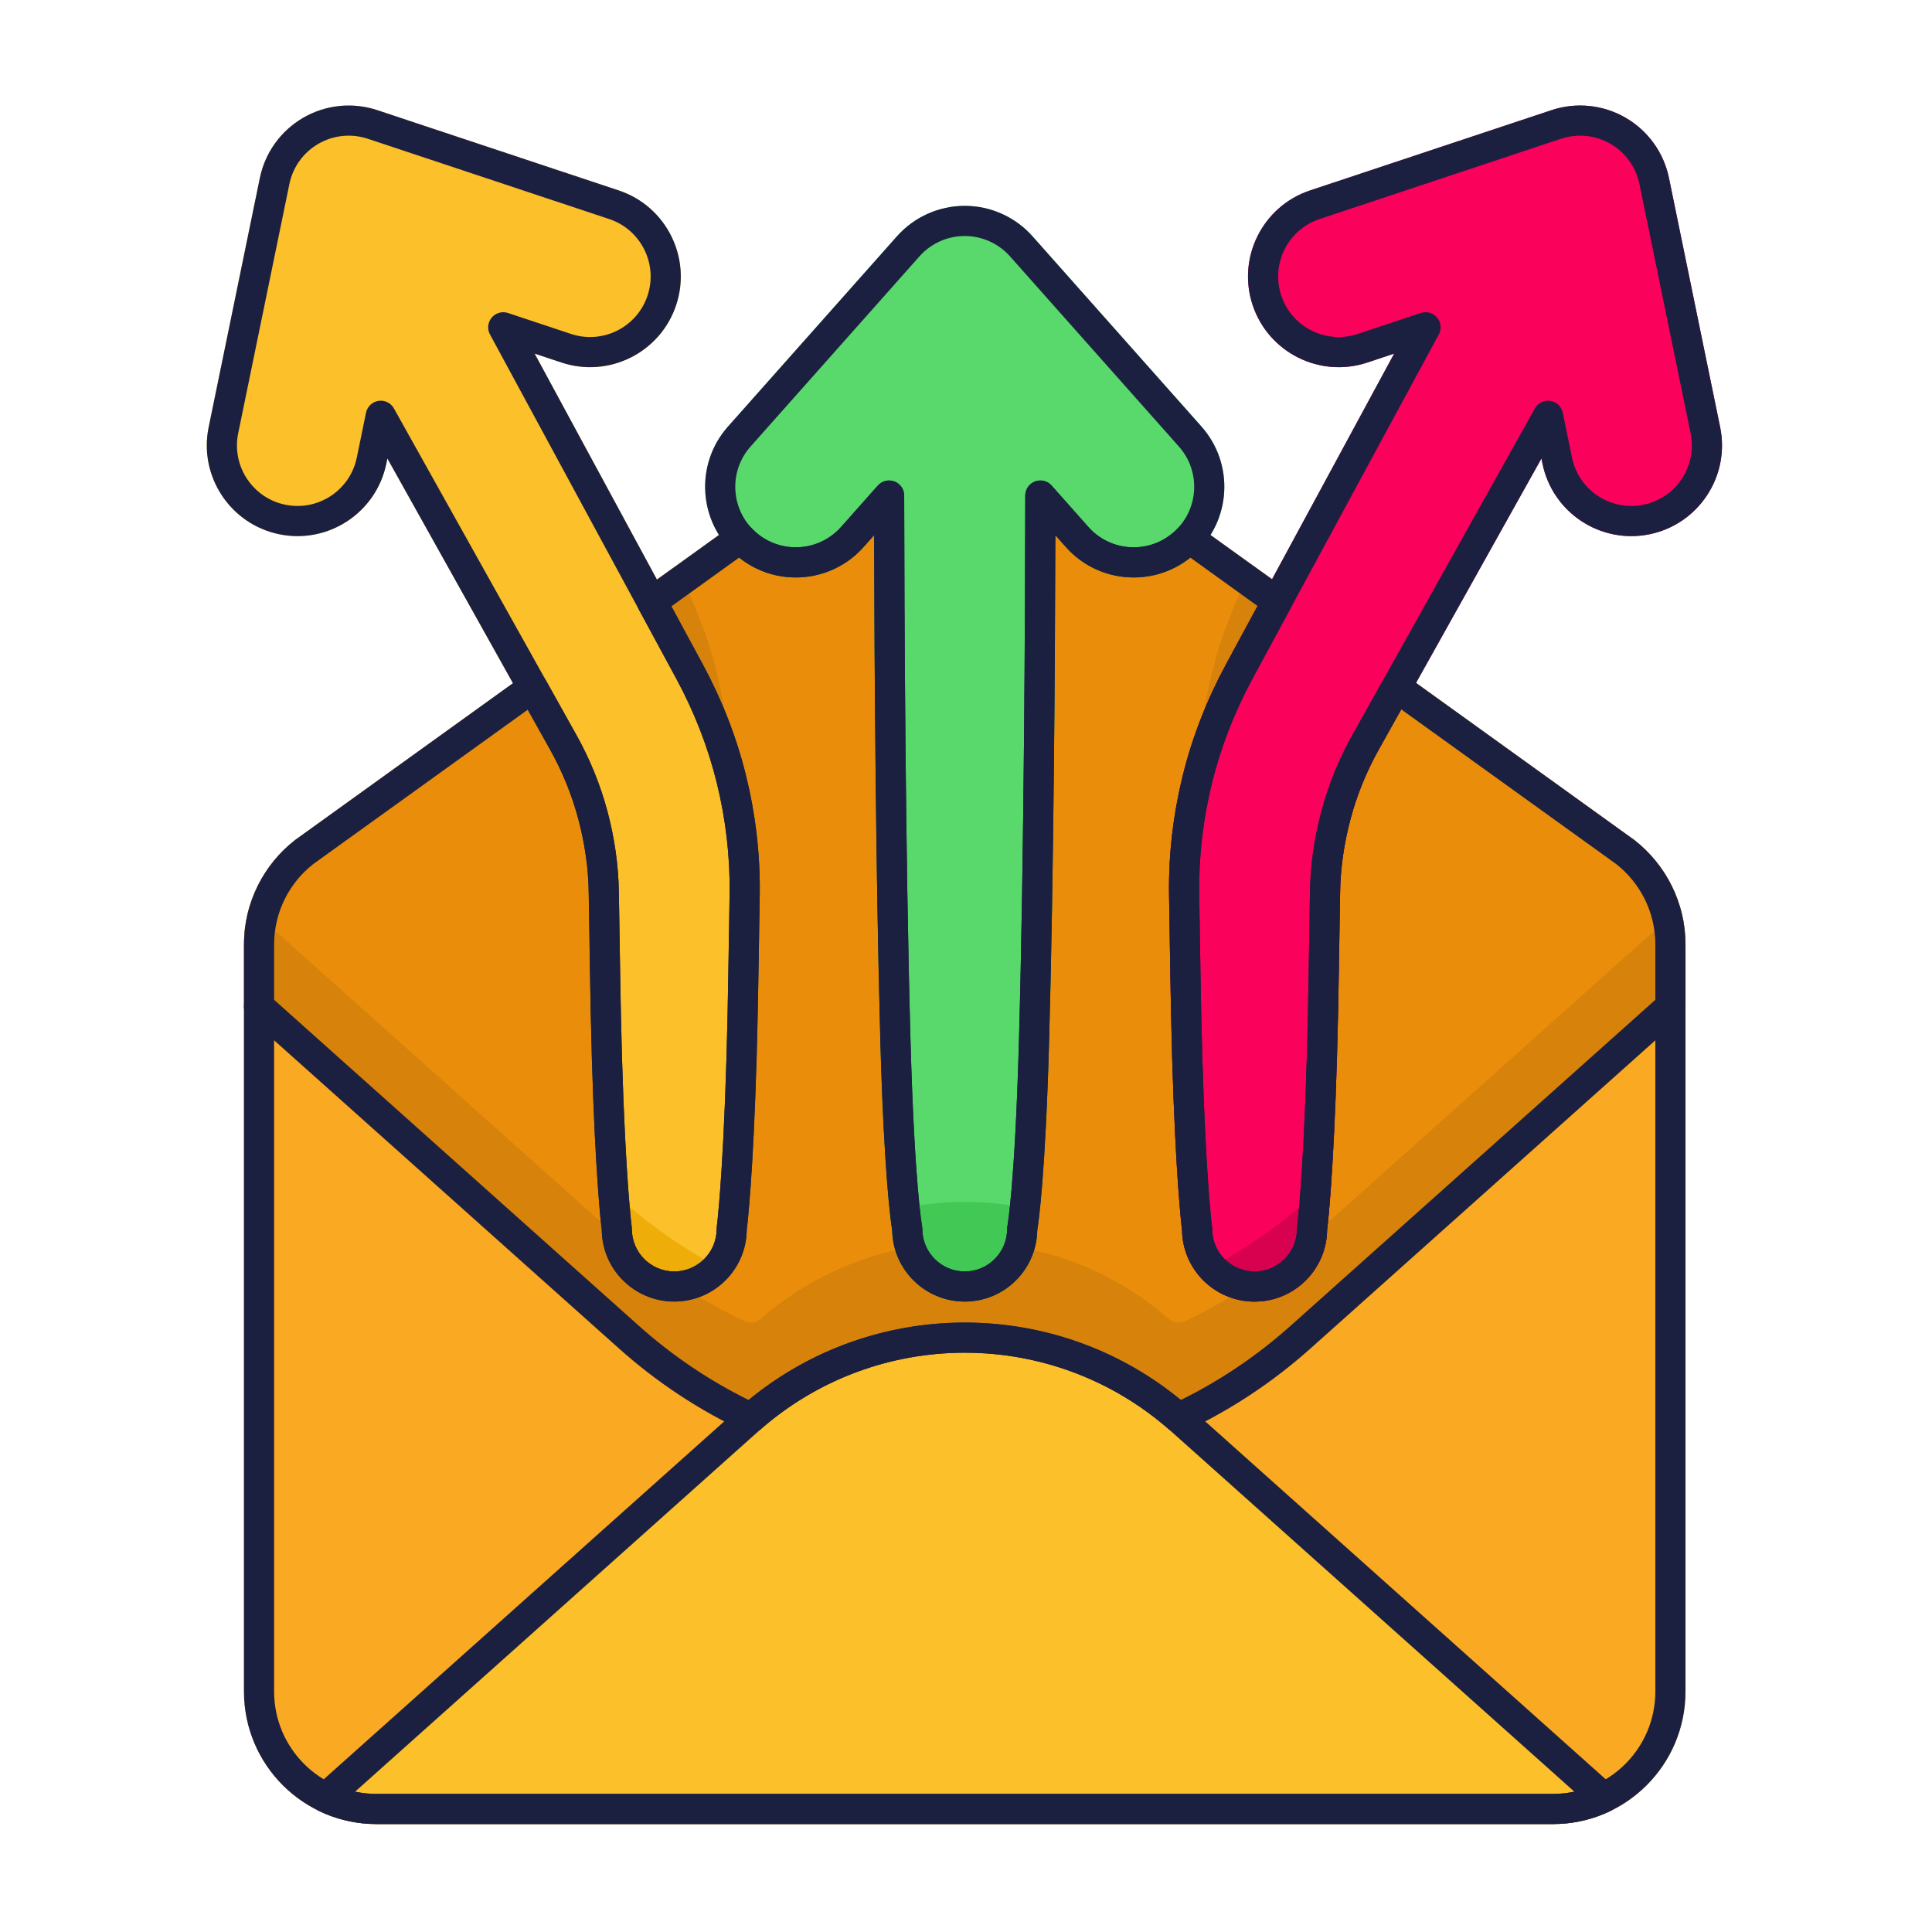
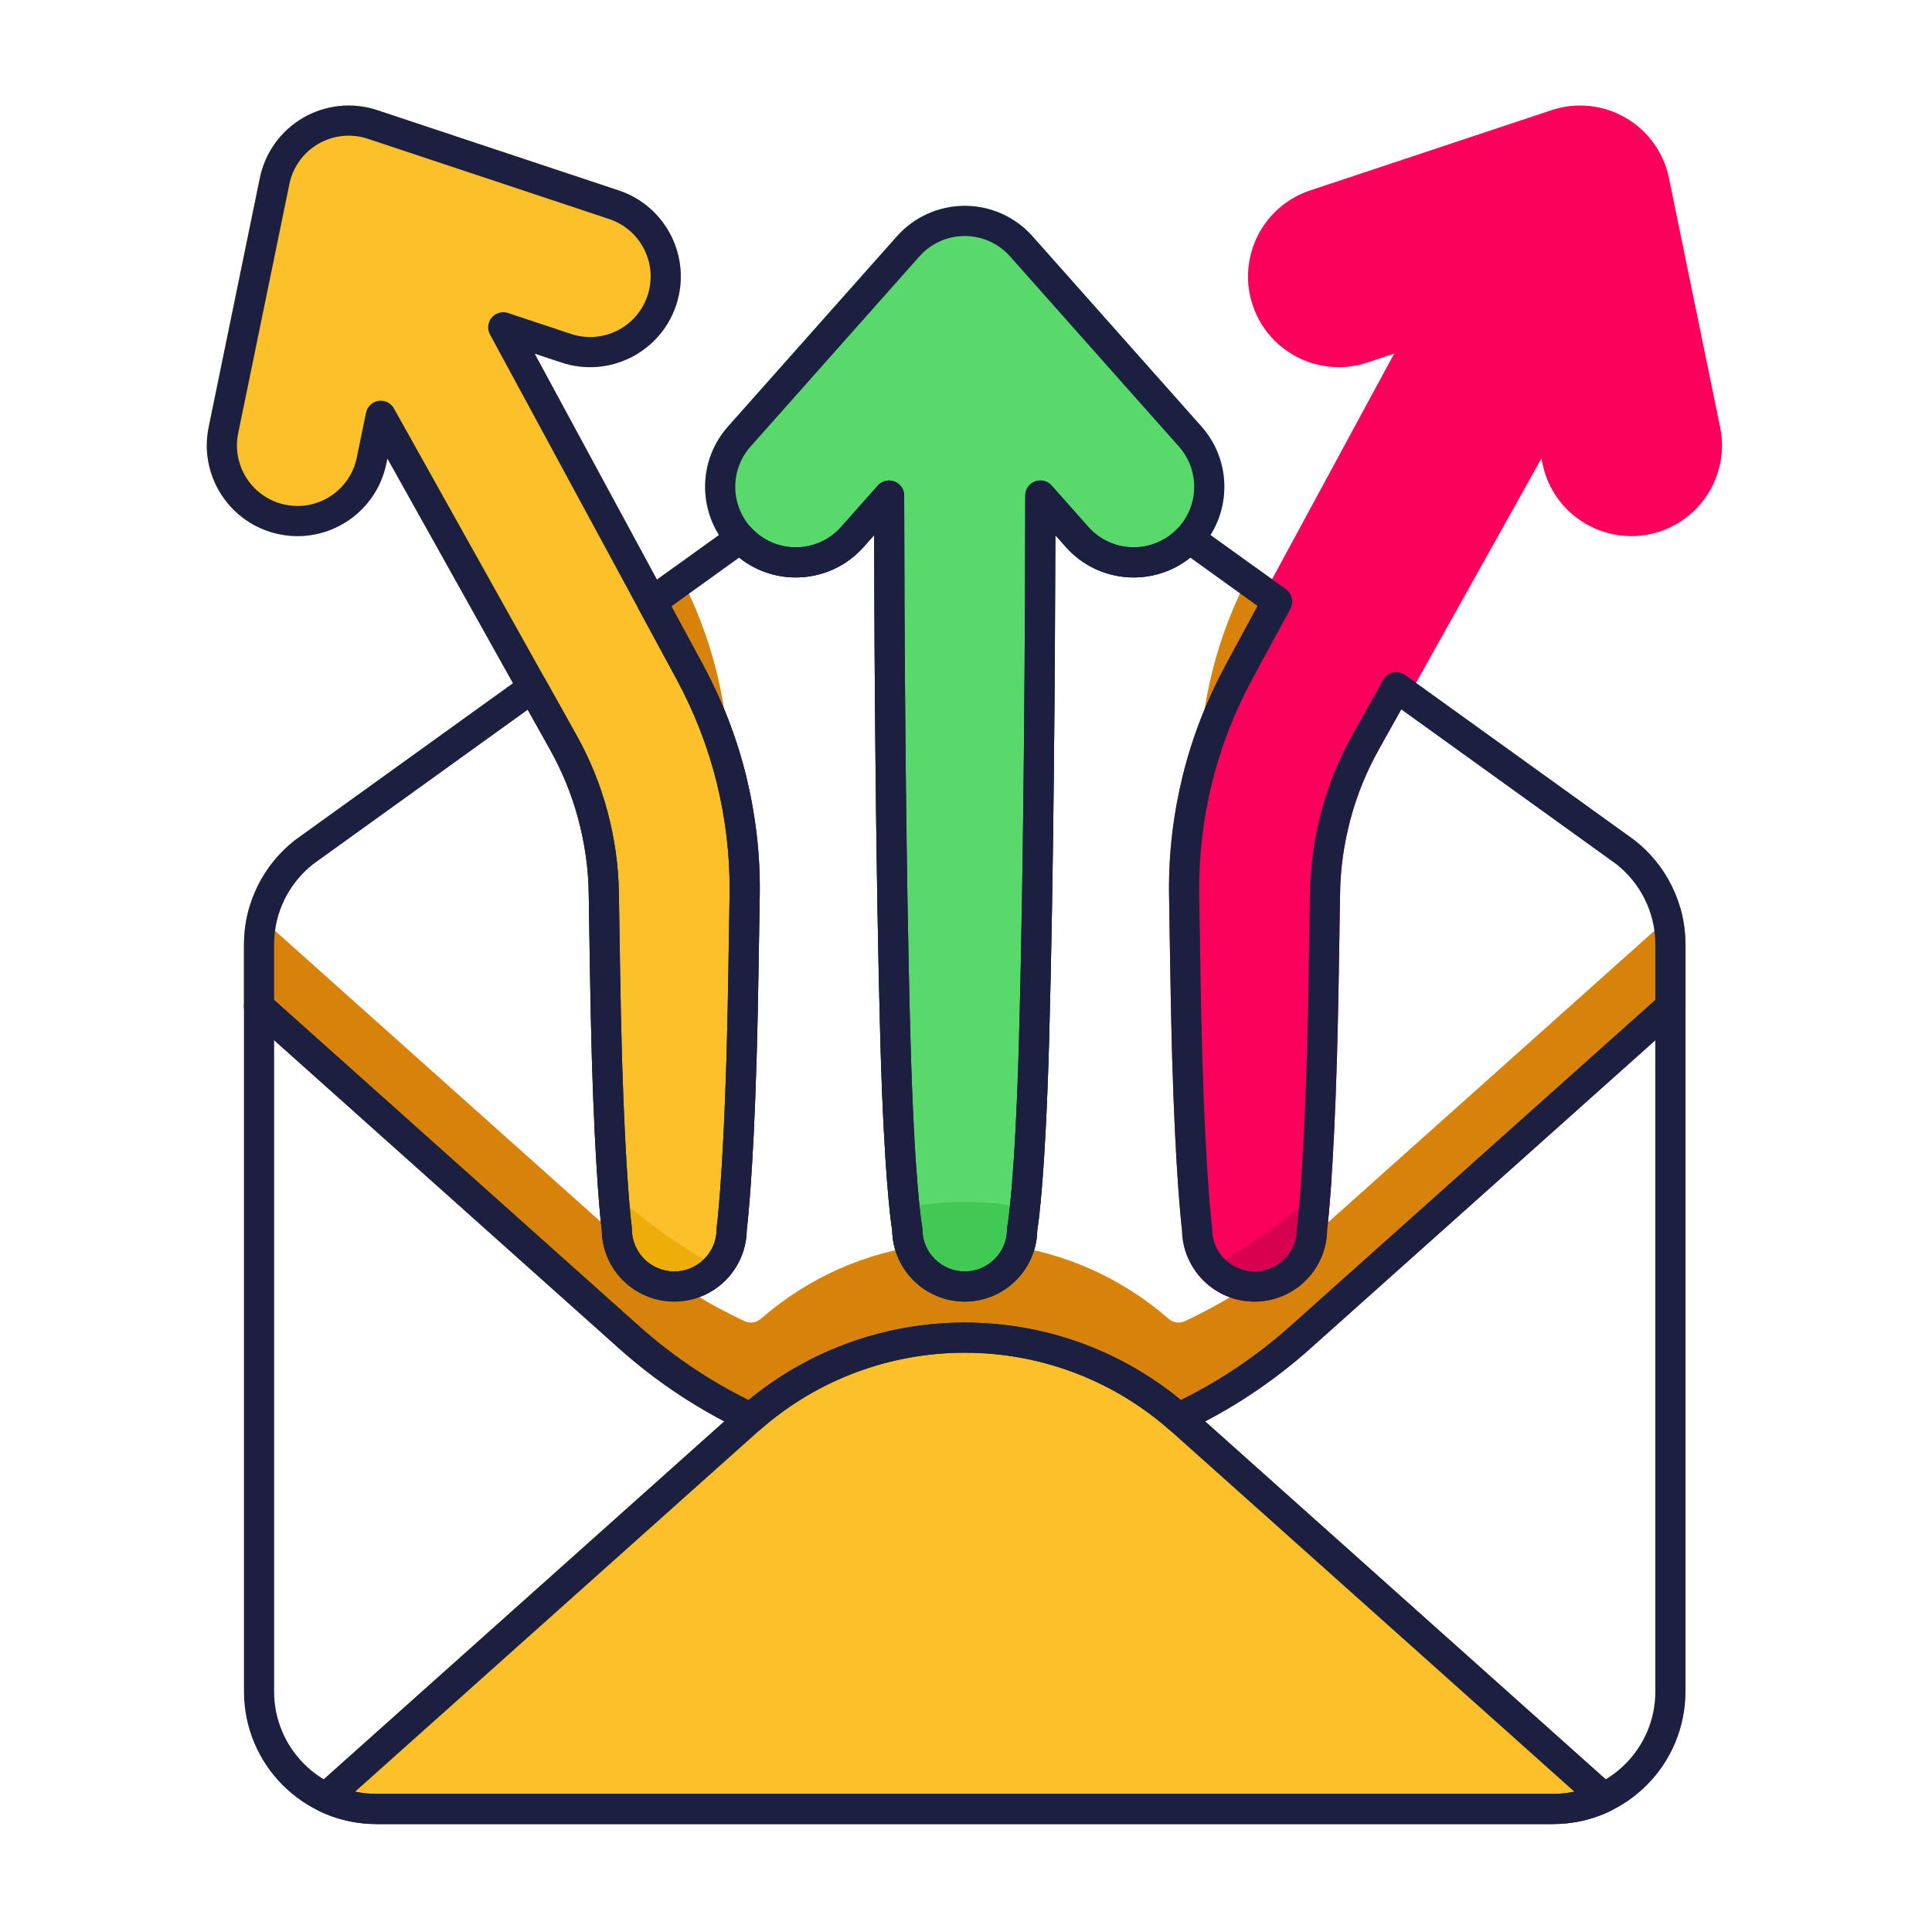
<svg xmlns="http://www.w3.org/2000/svg" width="100%" height="100%" viewBox="0 0 267 267" version="1.1" xml:space="preserve" style="fill-rule:evenodd;clip-rule:evenodd;stroke-linejoin:round;stroke-miterlimit:2;">
-   <path d="M230.85,137.023l-195.051,0l-0.107,0.003c-1.1,0.056 -1.976,0.967 -1.976,2.081c-0,-0 -0,68.558 -0,94.663c-0,10.114 8.199,18.313 18.313,18.313c36.728,0 125.863,0 162.591,0c10.114,0 18.313,-8.199 18.313,-18.313c0,-26.105 0,-94.663 0,-94.663c0,-1.15 -0.933,-2.084 -2.083,-2.084Z" style="fill:#faa923;" />
-   <path d="M103.839,72.958c-0.714,-0.77 -1.891,-0.888 -2.744,-0.274l-12.227,8.799c-0.851,0.612 -1.115,1.761 -0.616,2.682l5.248,9.696c2.449,4.544 4.333,9.351 5.557,14.324c1.222,4.962 1.835,10.075 1.776,15.224c-0.124,6.534 -0.194,14.665 -0.431,22.715c-0.505,17.11 -1.348,23.456 -1.348,23.456c-0.012,0.091 -0.018,0.183 -0.018,0.275c0,3.233 -2.624,5.857 -5.856,5.857c-3.232,-0 -5.857,-2.624 -5.857,-5.857c0,-0.092 -0.006,-0.184 -0.018,-0.275c0,-0 -0.843,-6.346 -1.347,-23.456c-0.238,-8.052 -0.307,-16.185 -0.431,-22.719c-0.046,-3.846 -0.608,-7.649 -1.594,-11.335c-0.984,-3.678 -2.438,-7.228 -4.316,-10.575c0.002,0.003 -4.183,-7.486 -4.183,-7.486c-0.29,-0.518 -0.787,-0.888 -1.367,-1.017c-0.58,-0.129 -1.187,-0.005 -1.669,0.342l-31.59,22.733c-0.024,0.017 -0.046,0.034 -0.069,0.052c-4.276,3.352 -7.023,8.565 -7.023,14.42c-0,-0 -0,8.568 -0,8.568c-0,0.593 0.253,1.158 0.695,1.553l51.125,45.686c5.321,4.755 11.174,8.58 17.354,11.477c0.748,0.35 1.632,0.226 2.254,-0.317c16.142,-14.086 40.222,-14.086 56.361,0c0.622,0.543 1.506,0.667 2.254,0.317c6.18,-2.897 12.033,-6.722 17.354,-11.477c-0,0 51.125,-45.686 51.125,-45.686c0.442,-0.395 0.695,-0.96 0.695,-1.553l0,-8.568c0,-5.855 -2.747,-11.068 -7.023,-14.42c-0.023,-0.018 -0.045,-0.035 -0.069,-0.052l-31.654,-22.779c-0.482,-0.347 -1.089,-0.471 -1.669,-0.342c-0.58,0.128 -1.077,0.499 -1.367,1.017l-4.211,7.535c-1.876,3.344 -3.329,6.894 -4.313,10.572c-0.987,3.686 -1.549,7.489 -1.594,11.335c-0.124,6.534 -0.194,14.667 -0.432,22.719c-0.504,17.11 -1.347,23.456 -1.347,23.456c-0.012,0.091 -0.018,0.183 -0.018,0.275c-0,3.233 -2.624,5.857 -5.856,5.857c-3.233,-0 -5.857,-2.624 -5.857,-5.857c0,-0.092 -0.006,-0.184 -0.018,-0.275c-0,-0 -0.843,-6.346 -1.347,-23.456c-0.238,-8.05 -0.308,-16.181 -0.432,-22.715c-0.058,-5.149 0.555,-10.262 1.776,-15.224c1.225,-4.973 3.108,-9.78 5.557,-14.324c0,-0 5.273,-9.742 5.273,-9.742c0.499,-0.922 0.235,-2.071 -0.615,-2.683l-12.163,-8.752c-0.853,-0.614 -2.03,-0.496 -2.744,0.274c-0.184,0.198 -0.378,0.388 -0.583,0.571c-3.453,3.065 -8.745,2.752 -11.811,-0.701c0,0 -5.084,-5.725 -5.084,-5.725c-0.574,-0.646 -1.487,-0.871 -2.296,-0.564c-0.808,0.306 -1.344,1.08 -1.345,1.945c-0.02,16.312 -0.157,49.28 -0.869,75.191c-0.557,20.255 -1.604,25.788 -1.604,25.788c-0.025,0.129 -0.037,0.261 -0.037,0.392c-0,3.233 -2.624,5.857 -5.856,5.857c-3.233,-0 -5.857,-2.624 -5.857,-5.857c0,-0.131 -0.012,-0.263 -0.037,-0.392c-0,-0 -1.046,-5.533 -1.604,-25.788c-0.712,-25.911 -0.849,-58.879 -0.869,-75.191c-0.001,-0.865 -0.537,-1.639 -1.345,-1.945c-0.808,-0.307 -1.722,-0.082 -2.296,0.564l-5.084,5.725c-3.066,3.453 -8.358,3.766 -11.811,0.701c-0.205,-0.183 -0.399,-0.373 -0.583,-0.571Z" style="fill:#e98d0a;" />
  <path d="M232.213,125.438l-51.1,45.664c-5.321,4.754 -11.174,8.579 -17.354,11.476c-0.748,0.351 -1.632,0.226 -2.254,-0.317c-6.614,-5.772 -14.561,-9.179 -22.747,-10.219c-0.867,2.15 -2.974,3.67 -5.433,3.67c-2.46,-0 -4.567,-1.52 -5.434,-3.67c-8.188,1.042 -16.134,4.448 -22.747,10.22c-0.622,0.542 -1.506,0.667 -2.254,0.316c-4.524,-2.121 -8.873,-4.739 -12.966,-7.856c-0.213,-0.142 -0.415,-0.298 -0.606,-0.466c-1.288,-1.001 -2.549,-2.053 -3.782,-3.154l-51.1,-45.664c-0.469,1.618 -0.72,3.33 -0.72,5.101c-0,-0 -0,8.568 -0,8.568c-0,0.593 0.253,1.158 0.695,1.553l51.125,45.686c5.321,4.755 11.174,8.58 17.354,11.477c0.748,0.35 1.632,0.226 2.254,-0.317c16.142,-14.086 40.222,-14.086 56.361,0c0.622,0.543 1.506,0.667 2.254,0.317c6.18,-2.897 12.033,-6.722 17.354,-11.477c-0,0 51.125,-45.686 51.125,-45.686c0.442,-0.395 0.695,-0.96 0.695,-1.553l0,-8.568c0,-1.771 -0.251,-3.483 -0.72,-5.101Zm-58.947,-47.204l-0.207,0.382c-2.449,4.545 -4.332,9.351 -5.557,14.325c-1.221,4.961 -1.834,10.074 -1.776,15.224c0.059,3.077 0.105,6.509 0.163,10.119c0.254,-3.411 0.798,-6.788 1.613,-10.099c1.225,-4.973 3.108,-9.78 5.557,-14.324c0,-0 5.273,-9.742 5.273,-9.742c0.499,-0.922 0.235,-2.071 -0.615,-2.683l-4.451,-3.202Zm-79.948,0.046l-4.45,3.203c-0.851,0.612 -1.115,1.761 -0.616,2.682l5.248,9.696c2.449,4.544 4.333,9.351 5.557,14.324c0.815,3.311 1.359,6.688 1.613,10.099c0.058,-3.61 0.104,-7.042 0.163,-10.119c0.059,-5.15 -0.554,-10.263 -1.776,-15.224c-1.224,-4.974 -3.108,-9.78 -5.557,-14.325l-0.182,-0.336Z" style="fill:#d6820b;" />
  <path d="M53.536,63.366l22.447,40.168c1.708,3.043 3.03,6.27 3.925,9.613c0.897,3.355 1.412,6.816 1.452,10.316c0,0.005 0,0.01 0.001,0.015c0.124,6.548 0.194,14.699 0.432,22.768c0.475,16.104 1.253,22.843 1.368,23.772c0.07,5.443 4.532,9.86 10.019,9.86c5.492,0 9.958,-4.426 10.022,-9.903c0.123,-0.985 0.893,-7.743 1.364,-23.729c0.238,-8.069 0.309,-16.22 0.433,-22.768c0,-0.005 0,-0.01 0,-0.015c0.064,-5.505 -0.59,-10.97 -1.896,-16.274c-1.308,-5.314 -3.319,-10.45 -5.936,-15.306l-23.281,-43.014c0,-0.001 3.712,1.234 3.712,1.234c6.563,2.182 13.664,-1.375 15.846,-7.938c2.183,-6.563 -1.374,-13.664 -7.937,-15.847c-0,0 -33.365,-11.094 -33.365,-11.094c-3.399,-1.131 -7.119,-0.753 -10.221,1.038c-3.102,1.791 -5.289,4.824 -6.01,8.332c0,0 -7.074,34.442 -7.074,34.442c-1.391,6.776 2.98,13.406 9.755,14.798c6.776,1.392 13.406,-2.979 14.798,-9.755l0.146,-0.713Z" style="fill:#fbc02a;" />
  <path d="M82.544,162.836c0.298,4.473 0.554,6.679 0.617,7.182c0.07,5.443 4.532,9.86 10.019,9.86c3.18,0 6.015,-1.484 7.852,-3.796c-5.495,-2.773 -10.711,-6.297 -15.496,-10.573l-2.992,-2.673Z" style="fill:#eead08;" />
  <path d="M120.801,73.961c0.044,17.501 0.22,46.517 0.861,69.829c0.514,18.674 1.458,25.151 1.644,26.273c0.095,5.424 4.548,9.815 10.019,9.815c5.478,0 9.935,-4.404 10.021,-9.862c0.187,-1.106 1.128,-7.596 1.641,-26.226c0.641,-23.313 0.817,-52.33 0.861,-69.831c-0,-0.001 1.453,1.636 1.453,1.636c4.593,5.172 12.521,5.642 17.692,1.049c5.172,-4.593 5.642,-12.521 1.05,-17.692c-0,-0 -23.348,-26.291 -23.348,-26.291c-2.378,-2.678 -5.789,-4.211 -9.37,-4.211c-3.582,0 -6.993,1.533 -9.371,4.211c-0,0 -23.348,26.291 -23.348,26.291c-4.592,5.171 -4.122,13.099 1.05,17.692c5.171,4.593 13.099,4.123 17.692,-1.049l1.453,-1.634Z" style="fill:#59d96b;" />
  <path d="M122.961,167.372c0.163,1.517 0.289,2.35 0.345,2.691c0.095,5.424 4.548,9.815 10.019,9.815c5.478,0 9.935,-4.404 10.021,-9.862c0.057,-0.333 0.181,-1.153 0.341,-2.645c-6.8,-1.689 -13.928,-1.689 -20.726,0.001Z" style="fill:#42c855;" />
  <path d="M192.673,48.869l-23.281,43.014c-2.617,4.856 -4.627,9.992 -5.936,15.306c-1.305,5.304 -1.959,10.769 -1.896,16.274c0,0.005 0,0.01 0,0.015c0.125,6.548 0.195,14.699 0.433,22.768c0.475,16.104 1.252,22.843 1.367,23.772c0.07,5.443 4.533,9.86 10.02,9.86c5.491,0 9.958,-4.426 10.022,-9.903c0.123,-0.985 0.893,-7.743 1.364,-23.729c0.238,-8.069 0.308,-16.22 0.433,-22.768c-0,-0.005 -0,-0.01 -0,-0.015c0.04,-3.5 0.555,-6.961 1.453,-10.316c0.894,-3.343 2.217,-6.57 3.924,-9.613l22.447,-40.168c0,0 0.146,0.713 0.146,0.713c1.392,6.776 8.023,11.147 14.798,9.755c6.776,-1.392 11.147,-8.022 9.755,-14.798c-0,0 -7.074,-34.442 -7.074,-34.442c-0.721,-3.508 -2.908,-6.541 -6.01,-8.332c-3.102,-1.791 -6.822,-2.169 -10.221,-1.038c0,-0 -33.364,11.094 -33.364,11.094c-6.564,2.183 -10.121,9.284 -7.938,15.847c2.182,6.563 9.283,10.12 15.847,7.938l3.711,-1.234Z" style="fill:#fa015c;" />
  <path d="M184.009,162.921l-2.896,2.588c-4.804,4.293 -10.042,7.828 -15.563,10.606c1.837,2.292 4.663,3.763 7.83,3.763c5.491,0 9.958,-4.426 10.022,-9.903c0.066,-0.526 0.316,-2.702 0.607,-7.054Z" style="fill:#d7014f;" />
  <path d="M43.649,246.867c-0.52,0.464 -0.773,1.158 -0.674,1.848c0.098,0.689 0.535,1.284 1.163,1.585c2.39,1.143 5.066,1.783 7.891,1.783l162.591,0c2.825,0 5.501,-0.64 7.891,-1.783c0.628,-0.301 1.065,-0.896 1.163,-1.585c0.099,-0.69 -0.154,-1.384 -0.674,-1.848l-58.335,-52.129c-17.849,-15.95 -44.832,-15.95 -62.681,0c-0,0 -58.335,52.129 -58.335,52.129Z" style="fill:#fbc02a;" />
  <path d="M33.716,139.107c-0,-0 -0,68.558 -0,94.663c-0,10.114 8.199,18.313 18.313,18.313c36.728,0 125.863,0 162.591,0c10.114,0 18.313,-8.199 18.313,-18.313c0,-26.105 0,-94.663 0,-94.663c0,-1.15 -0.933,-2.084 -2.083,-2.084c-1.15,0 -2.084,0.934 -2.084,2.084c0,-0 0,68.558 0,94.663c0,7.813 -6.333,14.147 -14.146,14.147c-0.001,-0 -162.59,-0 -162.59,-0c-7.814,-0 -14.147,-6.334 -14.147,-14.147c-0,-26.105 -0,-94.663 -0,-94.663c-0,-1.15 -0.934,-2.084 -2.084,-2.084c-1.15,0 -2.083,0.934 -2.083,2.084Z" style="fill:#1c2040;" />
  <path d="M43.649,246.867c-0.52,0.464 -0.773,1.158 -0.674,1.848c0.098,0.689 0.535,1.284 1.163,1.585c2.39,1.143 5.066,1.783 7.891,1.783l162.591,0c2.825,0 5.501,-0.64 7.891,-1.783c0.628,-0.301 1.065,-0.896 1.163,-1.585c0.099,-0.69 -0.154,-1.384 -0.674,-1.848l-58.335,-52.129c-17.849,-15.95 -44.832,-15.95 -62.681,0c-0,0 -58.335,52.129 -58.335,52.129Zm5.425,0.741l55.686,-49.763c16.268,-14.538 40.861,-14.538 57.129,0c-0,0 55.687,49.763 55.687,49.763c-0.953,0.202 -1.942,0.309 -2.956,0.309c-0.001,-0 -162.59,-0 -162.59,-0c-1.014,-0 -2.003,-0.107 -2.956,-0.309Z" style="fill:#1c2040;" />
  <path d="M53.536,63.366l22.447,40.168c1.708,3.043 3.03,6.27 3.925,9.613c0.897,3.355 1.412,6.816 1.452,10.316c0,0.005 0,0.01 0.001,0.015c0.124,6.548 0.194,14.699 0.432,22.768c0.475,16.104 1.253,22.843 1.368,23.772c0.07,5.443 4.532,9.86 10.019,9.86c5.492,0 9.958,-4.426 10.022,-9.903c0.123,-0.985 0.893,-7.743 1.364,-23.729c0.238,-8.069 0.309,-16.22 0.433,-22.768c0,-0.005 0,-0.01 0,-0.015c0.064,-5.505 -0.59,-10.97 -1.896,-16.274c-1.308,-5.314 -3.319,-10.45 -5.936,-15.306l-23.281,-43.014c0,-0.001 3.712,1.234 3.712,1.234c6.563,2.182 13.664,-1.375 15.846,-7.938c2.183,-6.563 -1.374,-13.664 -7.937,-15.847c-0,0 -33.365,-11.094 -33.365,-11.094c-3.399,-1.131 -7.119,-0.753 -10.221,1.038c-3.102,1.791 -5.289,4.824 -6.01,8.332c0,0 -7.074,34.442 -7.074,34.442c-1.391,6.776 2.98,13.406 9.755,14.798c6.776,1.392 13.406,-2.979 14.798,-9.755l0.146,-0.713Zm0.905,-6.922c-0.425,-0.76 -1.277,-1.176 -2.137,-1.043c-0.86,0.133 -1.547,0.787 -1.722,1.64l-1.274,6.2c-0.929,4.523 -5.355,7.44 -9.878,6.511c-4.522,-0.928 -7.44,-5.355 -6.511,-9.877c-0,-0 7.074,-34.442 7.074,-34.442c0.481,-2.342 1.941,-4.367 4.012,-5.562c2.07,-1.196 4.554,-1.448 6.822,-0.694c0,0 33.365,11.095 33.365,11.095c4.381,1.457 6.756,6.197 5.299,10.578c-1.457,4.382 -6.197,6.756 -10.579,5.299c0,-0 -8.706,-2.895 -8.706,-2.895c-0.811,-0.27 -1.705,-0.017 -2.254,0.638c-0.549,0.655 -0.643,1.579 -0.236,2.33l25.784,47.639c2.449,4.544 4.333,9.351 5.557,14.324c1.222,4.962 1.835,10.075 1.776,15.224c-0.124,6.534 -0.194,14.665 -0.431,22.715c-0.505,17.11 -1.348,23.456 -1.348,23.456c-0.012,0.091 -0.018,0.183 -0.018,0.275c0,3.233 -2.624,5.857 -5.856,5.857c-3.232,-0 -5.857,-2.624 -5.857,-5.857c0,-0.092 -0.006,-0.184 -0.018,-0.275c0,-0 -0.843,-6.346 -1.347,-23.456c-0.238,-8.052 -0.307,-16.185 -0.431,-22.719c-0.046,-3.846 -0.608,-7.649 -1.594,-11.335c-0.984,-3.678 -2.438,-7.228 -4.316,-10.575c0.002,0.003 -25.176,-45.051 -25.176,-45.051Z" style="fill:#1c2040;" />
  <path d="M120.801,73.961c0.044,17.501 0.22,46.517 0.861,69.829c0.514,18.674 1.458,25.151 1.644,26.273c0.095,5.424 4.548,9.815 10.019,9.815c5.478,0 9.935,-4.404 10.021,-9.862c0.187,-1.106 1.128,-7.596 1.641,-26.226c0.641,-23.313 0.817,-52.33 0.861,-69.831c-0,-0.001 1.453,1.636 1.453,1.636c4.593,5.172 12.521,5.642 17.692,1.049c5.172,-4.593 5.642,-12.521 1.05,-17.692c-0,-0 -23.348,-26.291 -23.348,-26.291c-2.378,-2.678 -5.789,-4.211 -9.37,-4.211c-3.582,0 -6.993,1.533 -9.371,4.211c-0,0 -23.348,26.291 -23.348,26.291c-4.592,5.171 -4.122,13.099 1.05,17.692c5.171,4.593 13.099,4.123 17.692,-1.049l1.453,-1.634Zm4.157,-5.477c-0.001,-0.865 -0.537,-1.639 -1.345,-1.945c-0.808,-0.307 -1.722,-0.082 -2.296,0.564l-5.084,5.725c-3.066,3.453 -8.358,3.766 -11.811,0.701c-3.452,-3.066 -3.766,-8.358 -0.7,-11.811c-0,0 23.347,-26.29 23.347,-26.29c1.588,-1.788 3.865,-2.811 6.256,-2.811c2.39,-0 4.667,1.023 6.255,2.811c-0,-0 23.347,26.29 23.347,26.29c3.066,3.453 2.752,8.745 -0.7,11.811c-3.453,3.065 -8.745,2.752 -11.811,-0.701c0,0 -5.084,-5.725 -5.084,-5.725c-0.574,-0.646 -1.487,-0.871 -2.296,-0.564c-0.808,0.306 -1.344,1.08 -1.345,1.945c-0.02,16.312 -0.157,49.28 -0.869,75.191c-0.557,20.255 -1.604,25.788 -1.604,25.788c-0.025,0.129 -0.037,0.261 -0.037,0.392c-0,3.233 -2.624,5.857 -5.856,5.857c-3.233,-0 -5.857,-2.624 -5.857,-5.857c0,-0.131 -0.012,-0.263 -0.037,-0.392c-0,-0 -1.046,-5.533 -1.604,-25.788c-0.712,-25.911 -0.849,-58.879 -0.869,-75.191Z" style="fill:#1c2040;" />
-   <path d="M192.673,48.869l-23.281,43.014c-2.617,4.856 -4.627,9.992 -5.936,15.306c-1.305,5.304 -1.959,10.769 -1.896,16.274c0,0.005 0,0.01 0,0.015c0.125,6.548 0.195,14.699 0.433,22.768c0.475,16.104 1.252,22.843 1.367,23.772c0.07,5.443 4.533,9.86 10.02,9.86c5.491,0 9.958,-4.426 10.022,-9.903c0.123,-0.985 0.893,-7.743 1.364,-23.729c0.238,-8.069 0.308,-16.22 0.433,-22.768c-0,-0.005 -0,-0.01 -0,-0.015c0.04,-3.5 0.555,-6.961 1.453,-10.316c0.894,-3.343 2.217,-6.57 3.924,-9.613l22.447,-40.168c0,0 0.146,0.713 0.146,0.713c1.392,6.776 8.023,11.147 14.798,9.755c6.776,-1.392 11.147,-8.022 9.755,-14.798c-0,0 -7.074,-34.442 -7.074,-34.442c-0.721,-3.508 -2.908,-6.541 -6.01,-8.332c-3.102,-1.791 -6.822,-2.169 -10.221,-1.038c0,-0 -33.364,11.094 -33.364,11.094c-6.564,2.183 -10.121,9.284 -7.938,15.847c2.182,6.563 9.283,10.12 15.847,7.938l3.711,-1.234Zm6.17,-2.647c0.407,-0.751 0.314,-1.675 -0.236,-2.33c-0.549,-0.655 -1.442,-0.908 -2.253,-0.638l-8.707,2.895c-4.382,1.457 -9.121,-0.917 -10.578,-5.299c-1.457,-4.381 0.917,-9.121 5.298,-10.578c0,0 33.365,-11.095 33.365,-11.095c2.269,-0.754 4.752,-0.502 6.823,0.694c2.07,1.195 3.53,3.22 4.011,5.562c0,-0 7.074,34.442 7.074,34.442c0.929,4.522 -1.988,8.949 -6.511,9.877c-4.523,0.929 -8.949,-1.988 -9.878,-6.511c-0,-0 -1.273,-6.2 -1.273,-6.2c-0.176,-0.853 -0.862,-1.507 -1.723,-1.64c-0.86,-0.133 -1.712,0.283 -2.137,1.043l-25.178,45.054c-1.876,3.344 -3.329,6.894 -4.313,10.572c-0.987,3.686 -1.549,7.489 -1.594,11.335c-0.124,6.534 -0.194,14.667 -0.432,22.719c-0.504,17.11 -1.347,23.456 -1.347,23.456c-0.012,0.091 -0.018,0.183 -0.018,0.275c-0,3.233 -2.624,5.857 -5.856,5.857c-3.233,-0 -5.857,-2.624 -5.857,-5.857c0,-0.092 -0.006,-0.184 -0.018,-0.275c-0,-0 -0.843,-6.346 -1.347,-23.456c-0.238,-8.05 -0.308,-16.181 -0.432,-22.715c-0.058,-5.149 0.555,-10.262 1.776,-15.224c1.225,-4.973 3.108,-9.78 5.557,-14.324c0,-0 25.784,-47.639 25.784,-47.639Z" style="fill:#1c2040;" />
  <path d="M103.839,72.958c-0.714,-0.77 -1.891,-0.888 -2.744,-0.274l-12.227,8.799c-0.851,0.612 -1.115,1.761 -0.616,2.682l5.248,9.696c2.449,4.544 4.333,9.351 5.557,14.324c1.222,4.962 1.835,10.075 1.776,15.224c-0.124,6.534 -0.194,14.665 -0.431,22.715c-0.505,17.11 -1.348,23.456 -1.348,23.456c-0.012,0.091 -0.018,0.183 -0.018,0.275c0,3.233 -2.624,5.857 -5.856,5.857c-3.232,-0 -5.857,-2.624 -5.857,-5.857c0,-0.092 -0.006,-0.184 -0.018,-0.275c0,-0 -0.843,-6.346 -1.347,-23.456c-0.238,-8.052 -0.307,-16.185 -0.431,-22.719c-0.046,-3.846 -0.608,-7.649 -1.594,-11.335c-0.984,-3.678 -2.438,-7.228 -4.316,-10.575c0.002,0.003 -4.183,-7.486 -4.183,-7.486c-0.29,-0.518 -0.787,-0.888 -1.367,-1.017c-0.58,-0.129 -1.187,-0.005 -1.669,0.342l-31.59,22.733c-0.024,0.017 -0.046,0.034 -0.069,0.052c-4.276,3.352 -7.023,8.565 -7.023,14.42c-0,-0 -0,8.568 -0,8.568c-0,0.593 0.253,1.158 0.695,1.553l51.125,45.686c5.321,4.755 11.174,8.58 17.354,11.477c0.748,0.35 1.632,0.226 2.254,-0.317c16.142,-14.086 40.222,-14.086 56.361,0c0.622,0.543 1.506,0.667 2.254,0.317c6.18,-2.897 12.033,-6.722 17.354,-11.477c-0,0 51.125,-45.686 51.125,-45.686c0.442,-0.395 0.695,-0.96 0.695,-1.553l0,-8.568c0,-5.855 -2.747,-11.068 -7.023,-14.42c-0.023,-0.018 -0.045,-0.035 -0.069,-0.052l-31.654,-22.779c-0.482,-0.347 -1.089,-0.471 -1.669,-0.342c-0.58,0.128 -1.077,0.499 -1.367,1.017l-4.211,7.535c-1.876,3.344 -3.329,6.894 -4.313,10.572c-0.987,3.686 -1.549,7.489 -1.594,11.335c-0.124,6.534 -0.194,14.667 -0.432,22.719c-0.504,17.11 -1.347,23.456 -1.347,23.456c-0.012,0.091 -0.018,0.183 -0.018,0.275c-0,3.233 -2.624,5.857 -5.856,5.857c-3.233,-0 -5.857,-2.624 -5.857,-5.857c0,-0.092 -0.006,-0.184 -0.018,-0.275c-0,-0 -0.843,-6.346 -1.347,-23.456c-0.238,-8.05 -0.308,-16.181 -0.432,-22.715c-0.058,-5.149 0.555,-10.262 1.776,-15.224c1.225,-4.973 3.108,-9.78 5.557,-14.324c0,-0 5.273,-9.742 5.273,-9.742c0.499,-0.922 0.235,-2.071 -0.615,-2.683l-12.163,-8.752c-0.853,-0.614 -2.03,-0.496 -2.744,0.274c-0.184,0.198 -0.378,0.388 -0.583,0.571c-3.453,3.065 -8.745,2.752 -11.811,-0.701c0,0 -5.084,-5.725 -5.084,-5.725c-0.574,-0.646 -1.487,-0.871 -2.296,-0.564c-0.808,0.306 -1.344,1.08 -1.345,1.945c-0.02,16.312 -0.157,49.28 -0.869,75.191c-0.557,20.255 -1.604,25.788 -1.604,25.788c-0.025,0.129 -0.037,0.261 -0.037,0.392c-0,3.233 -2.624,5.857 -5.856,5.857c-3.233,-0 -5.857,-2.624 -5.857,-5.857c0,-0.131 -0.012,-0.263 -0.037,-0.392c-0,-0 -1.046,-5.533 -1.604,-25.788c-0.712,-25.911 -0.849,-58.879 -0.869,-75.191c-0.001,-0.865 -0.537,-1.639 -1.345,-1.945c-0.808,-0.307 -1.722,-0.082 -2.296,0.564l-5.084,5.725c-3.066,3.453 -8.358,3.766 -11.811,0.701c-0.205,-0.183 -0.399,-0.373 -0.583,-0.571Zm60.662,4.102l9.294,6.688l-4.403,8.135c-2.617,4.856 -4.627,9.992 -5.936,15.306c-1.305,5.304 -1.959,10.769 -1.896,16.274c0,0.005 0,0.01 0,0.015c0.125,6.548 0.195,14.699 0.433,22.768c0.475,16.104 1.252,22.843 1.367,23.772c0.07,5.443 4.533,9.86 10.02,9.86c5.491,0 9.958,-4.426 10.022,-9.903c0.123,-0.985 0.893,-7.743 1.364,-23.729c0.238,-8.069 0.308,-16.22 0.433,-22.768c-0,-0.005 -0,-0.01 -0,-0.015c0.04,-3.5 0.555,-6.961 1.453,-10.316c0.894,-3.343 2.217,-6.57 3.924,-9.613l3.073,-5.499c0,-0 29.721,21.387 29.721,21.387c3.286,2.591 5.396,6.607 5.396,11.117c0,-0 0,7.635 0,7.635c0,0.001 -50.429,45.066 -50.429,45.066c-4.666,4.169 -9.767,7.58 -15.145,10.233c-17.336,-14.264 -42.397,-14.264 -59.735,0.001c-5.378,-2.654 -10.478,-6.065 -15.145,-10.234c0,-0 -50.429,-45.065 -50.429,-45.065c-0,-0.001 -0,-7.636 -0,-7.636c-0,-4.5 2.101,-8.51 5.376,-11.101c0.02,-0.016 29.677,-21.357 29.677,-21.357l3.047,5.453c1.708,3.043 3.03,6.27 3.925,9.613c0.897,3.355 1.412,6.816 1.452,10.316c0,0.005 0,0.01 0.001,0.015c0.124,6.548 0.194,14.699 0.432,22.768c0.475,16.104 1.253,22.843 1.368,23.772c0.07,5.443 4.532,9.86 10.019,9.86c5.492,0 9.958,-4.426 10.022,-9.903c0.123,-0.985 0.893,-7.743 1.364,-23.729c0.238,-8.069 0.309,-16.22 0.433,-22.768c0,-0.005 0,-0.01 0,-0.015c0.064,-5.505 -0.59,-10.97 -1.896,-16.274c-1.308,-5.314 -3.319,-10.45 -5.936,-15.306l-4.378,-8.089l9.359,-6.734c5.171,4.143 12.75,3.546 17.2,-1.465c0,0 1.453,-1.637 1.453,-1.637c0.044,17.504 0.22,46.52 0.861,69.832c0.514,18.674 1.458,25.151 1.644,26.273c0.095,5.424 4.548,9.815 10.019,9.815c5.478,0 9.935,-4.404 10.021,-9.862c0.187,-1.106 1.128,-7.596 1.641,-26.226c0.641,-23.313 0.817,-52.33 0.861,-69.831c-0,-0.001 1.453,1.636 1.453,1.636c4.45,5.011 12.029,5.608 17.2,1.465Z" style="fill:#1c2040;" />
</svg>